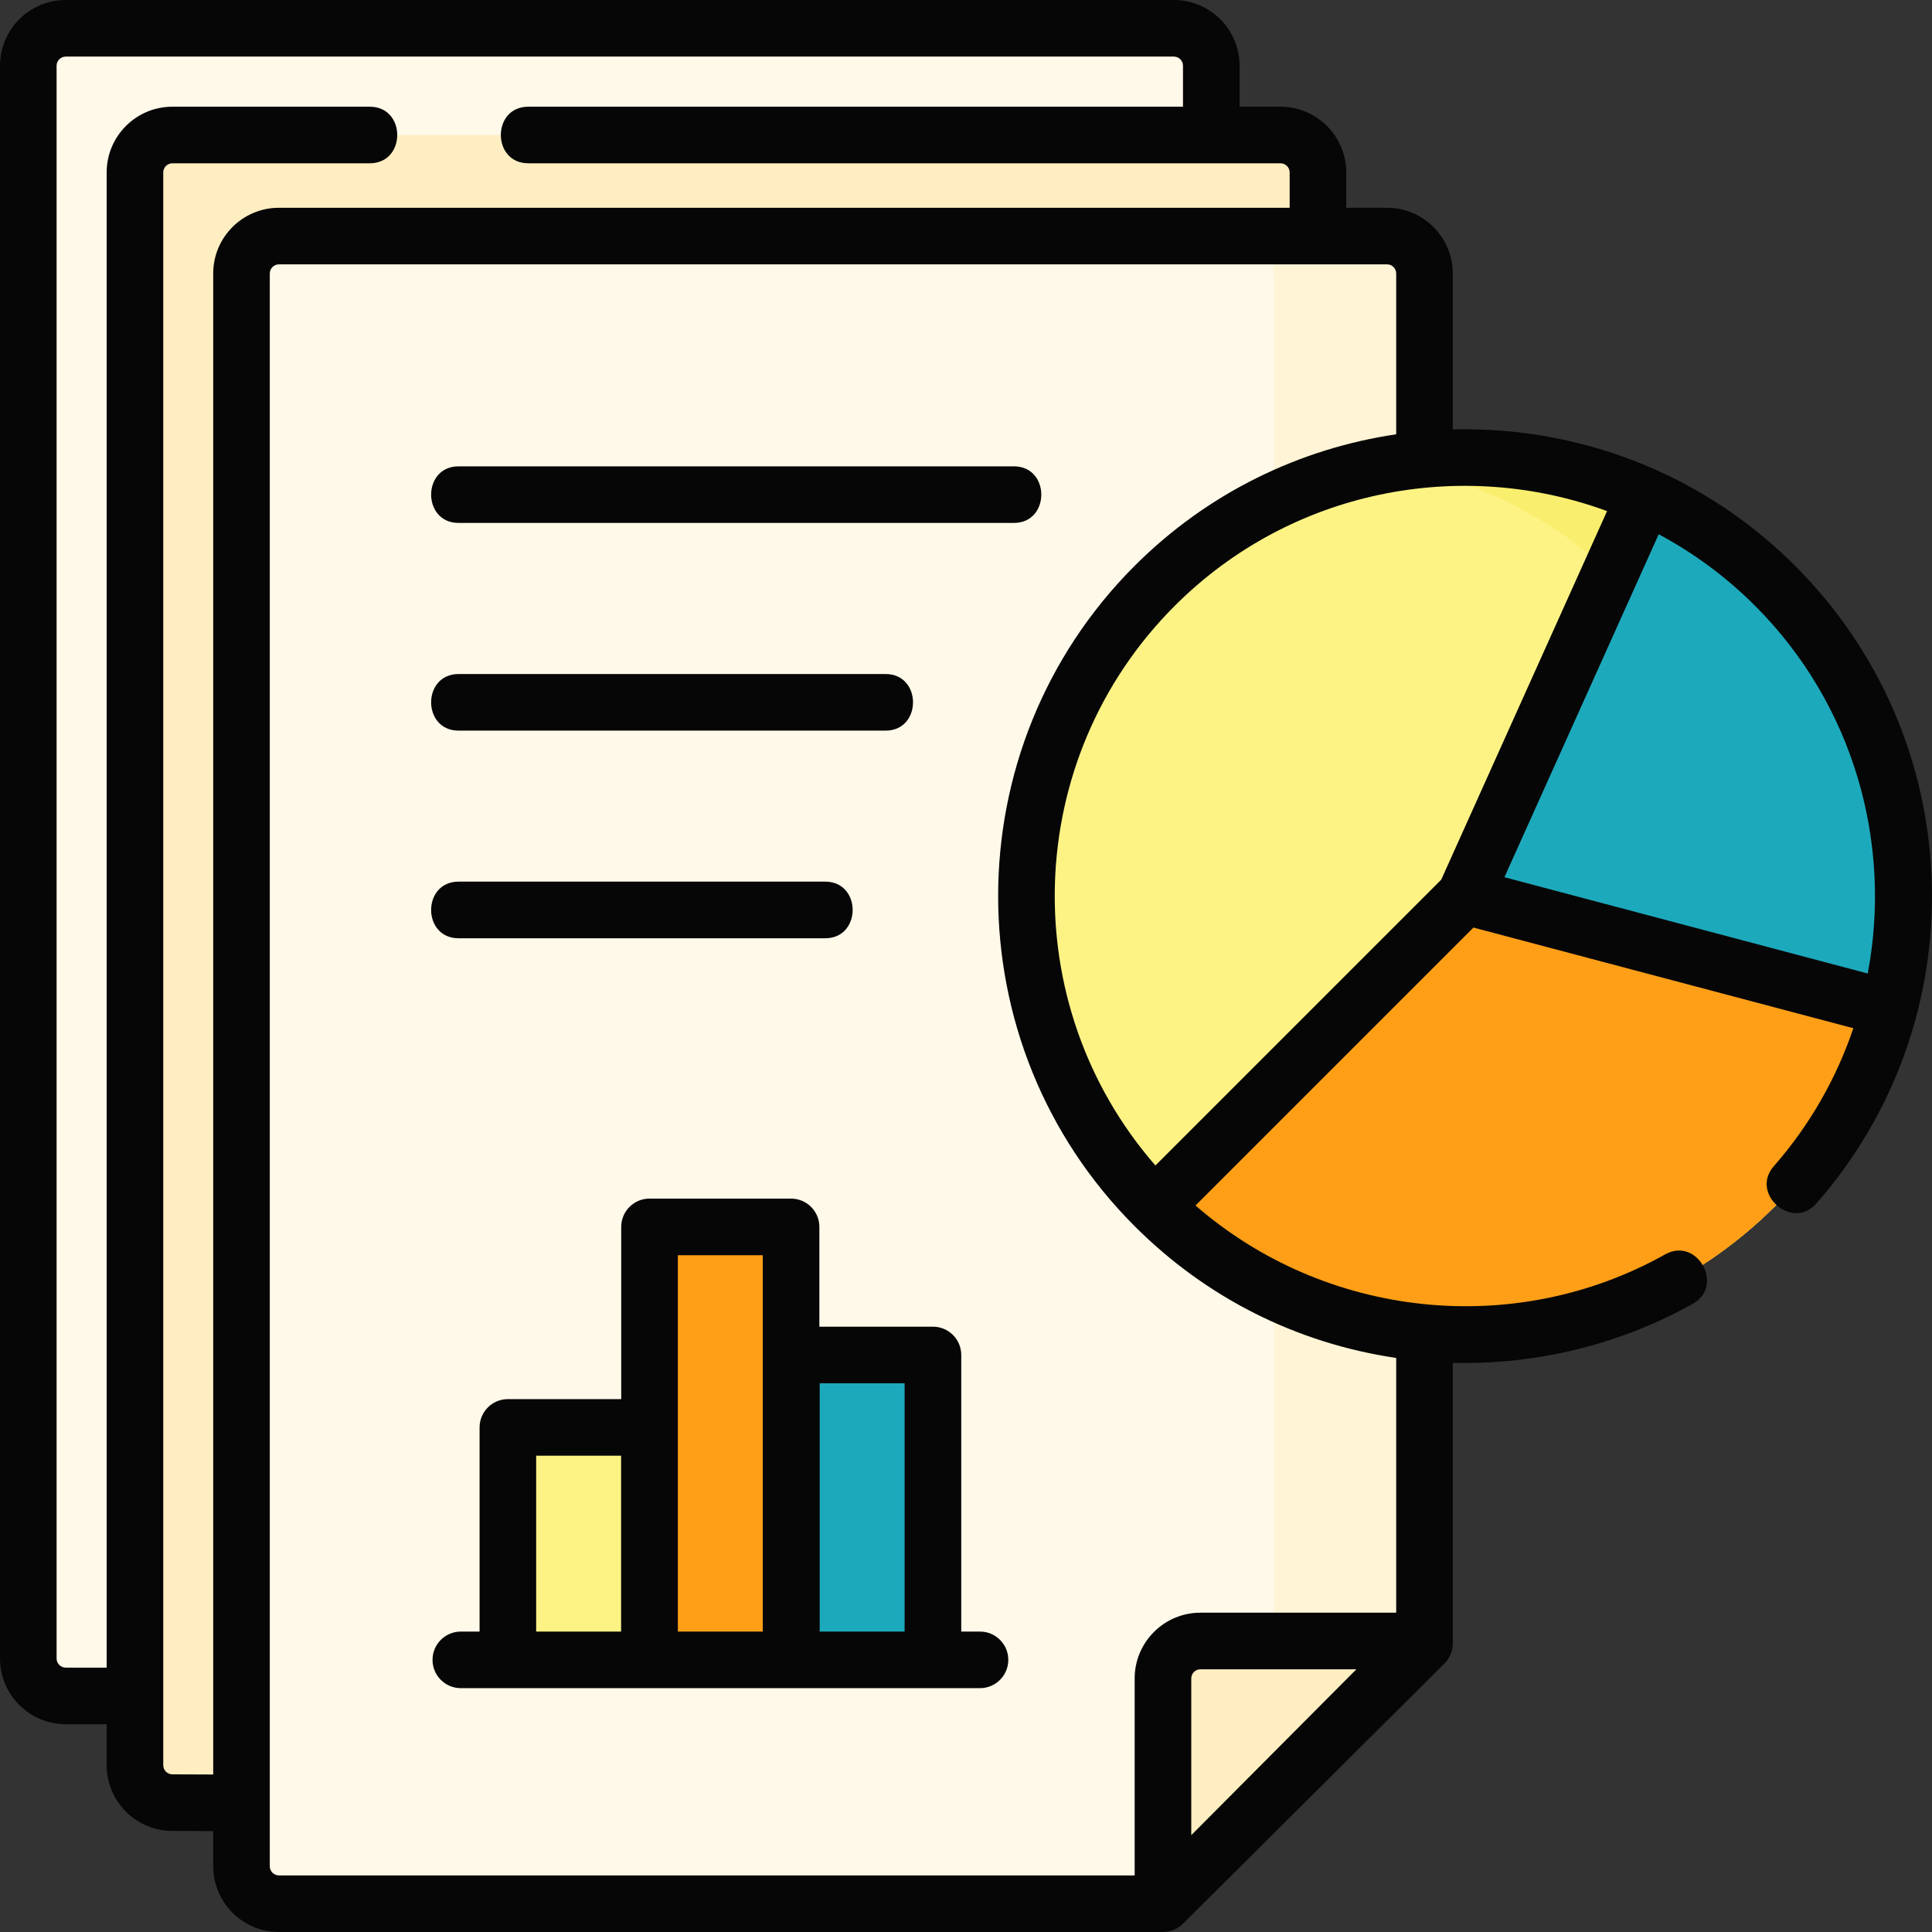
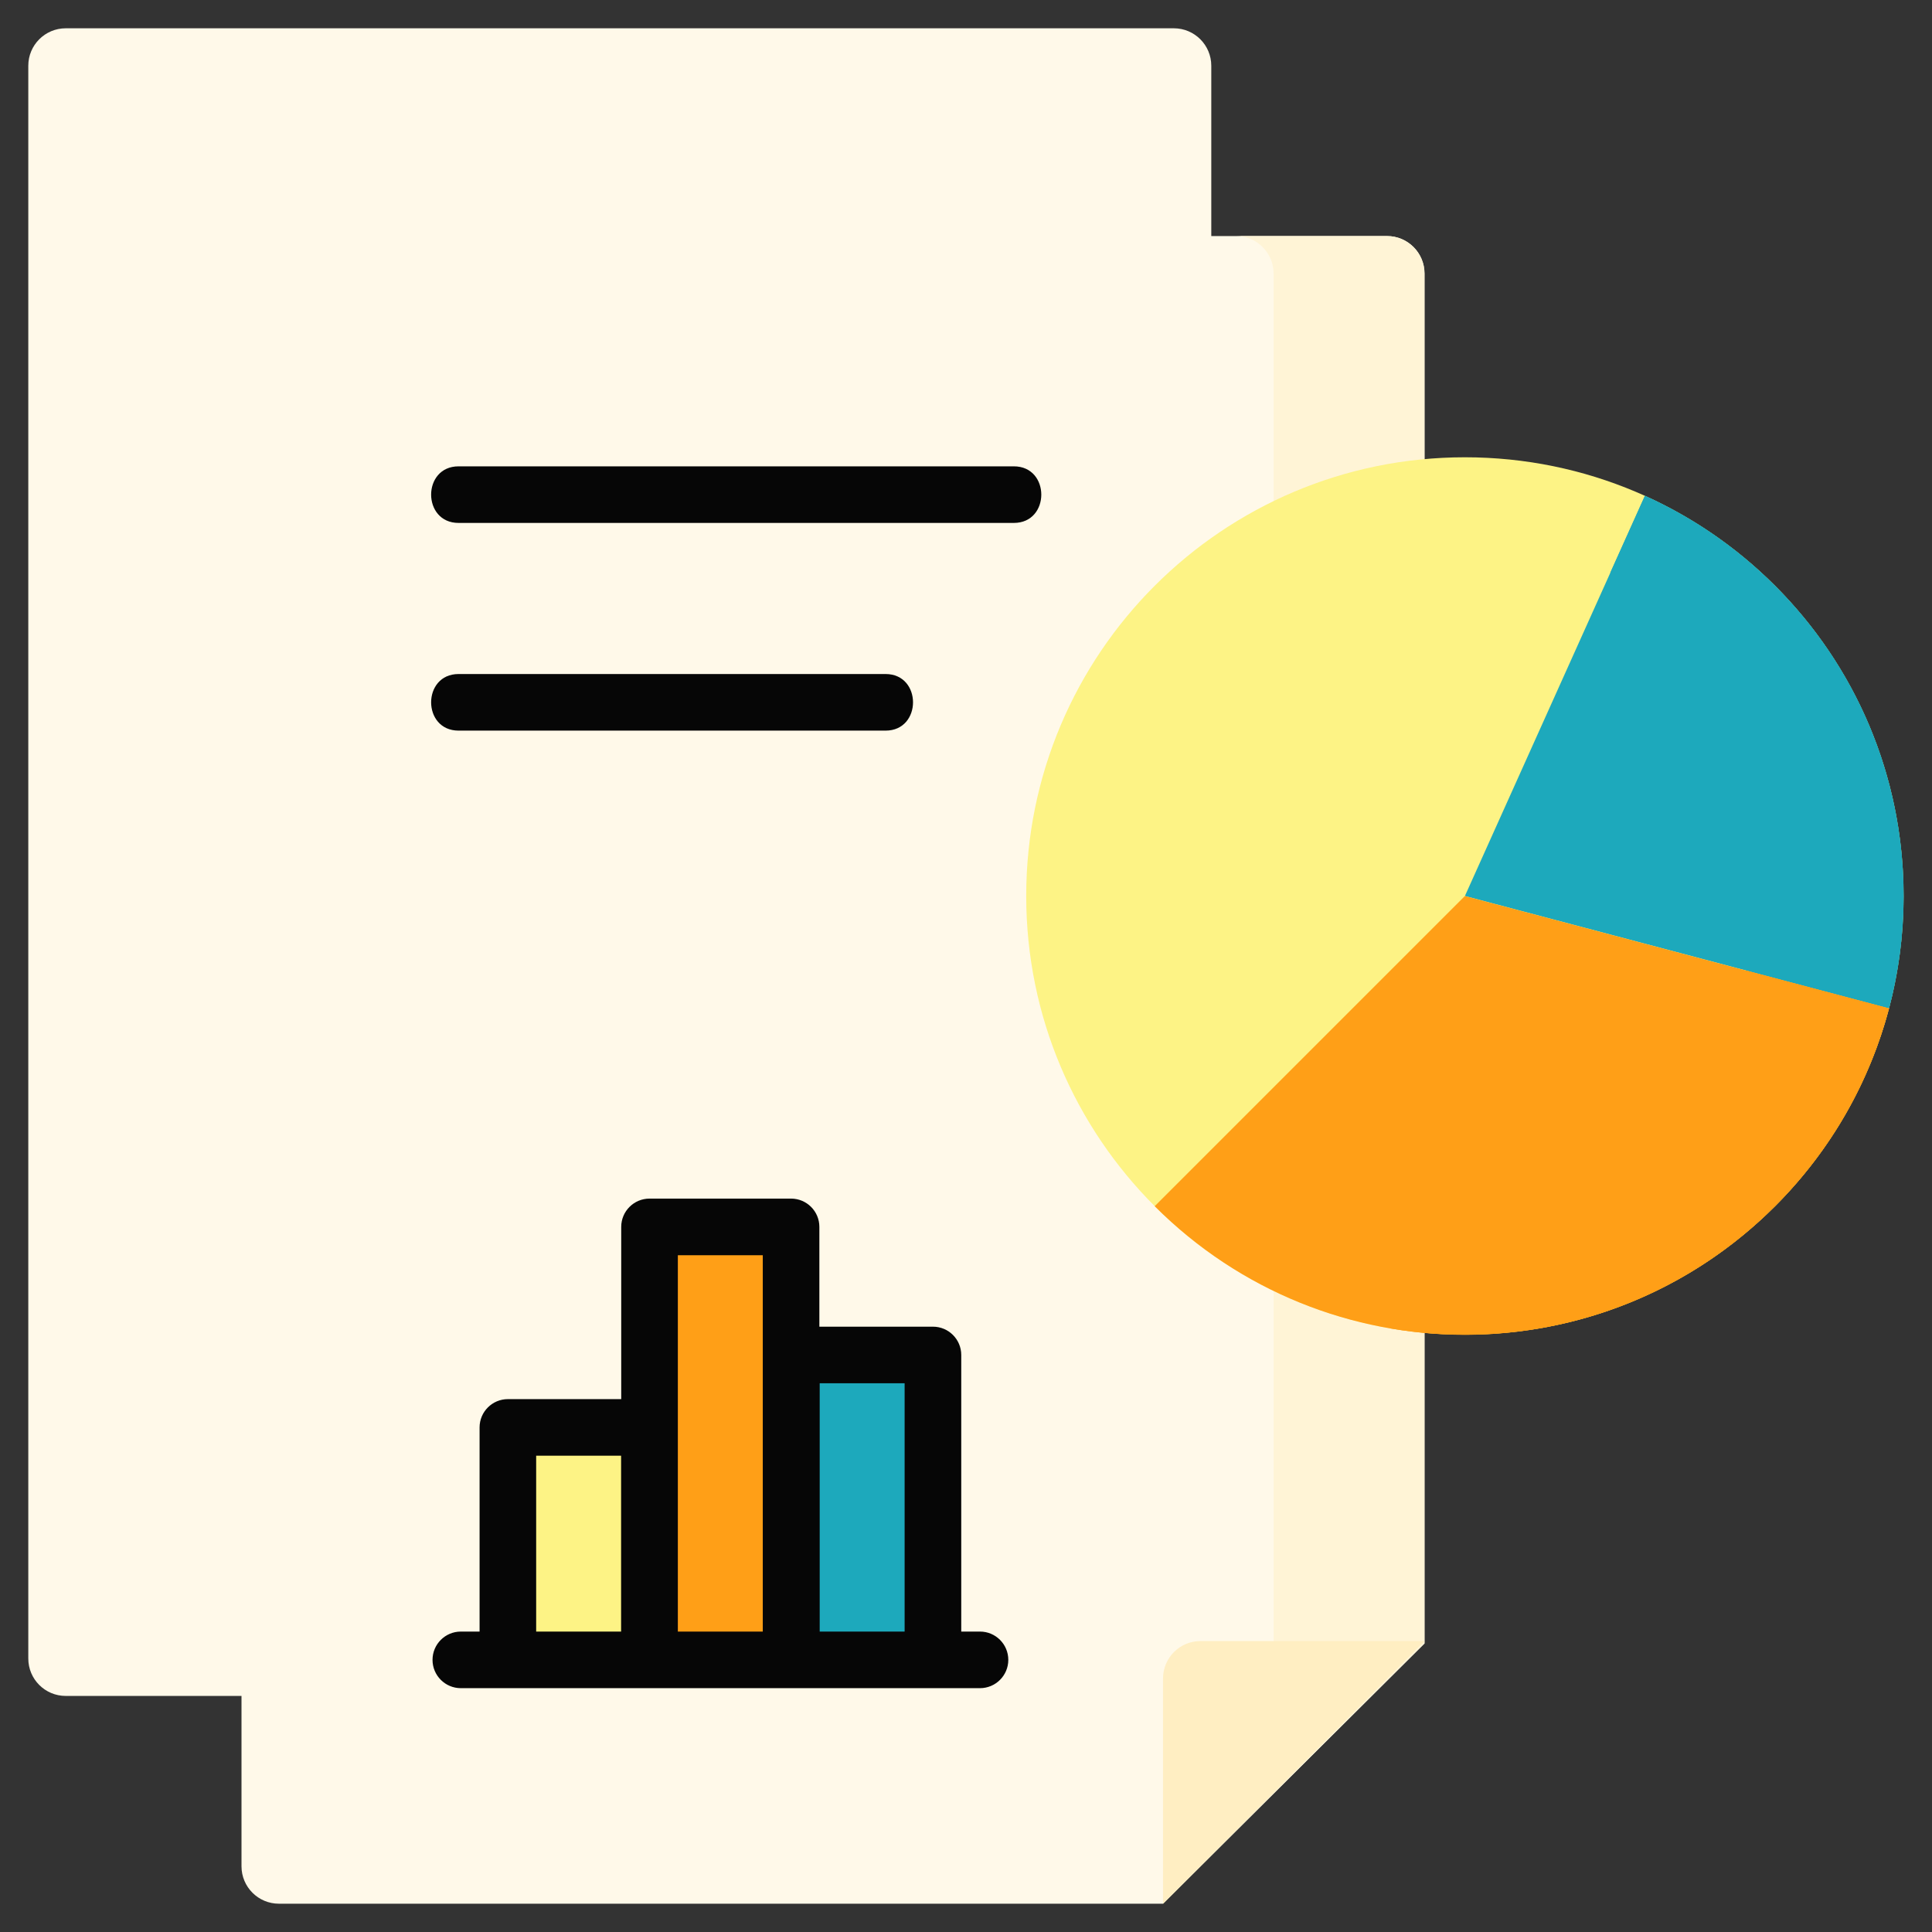
<svg xmlns="http://www.w3.org/2000/svg" width="48" height="48" viewBox="0 0 48 48" fill="none">
  <rect x="0" y="0" width="48" height="48" fill="#333333" stroke="none" />
  <g clip-path="url(#clip0_1888_1285)">
    <path d="M1.633 42.135H22.659L30.094 34.731V1.633C30.094 1.12 29.678 0.703 29.164 0.703H1.633C1.119 0.703 0.703 1.12 0.703 1.633V41.205C0.703 41.719 1.119 42.135 1.633 42.135Z" fill="#FFF9E9" />
-     <path d="M4.283 44.786L26.247 45.723L33.682 38.319L32.744 4.284C32.744 3.77 32.328 3.354 31.814 3.354H4.283C3.77 3.354 3.354 3.77 3.354 4.284V43.855C3.354 44.369 3.77 44.786 4.283 44.786Z" fill="#FFEEC2" />
    <path d="M6.93 47.297H28.894L35.391 40.831V6.795C35.391 6.282 34.974 5.865 34.461 5.865H6.93C6.416 5.865 6 6.282 6 6.795V46.367C6 46.881 6.416 47.297 6.93 47.297Z" fill="#FFF9E9" />
    <path d="M34.462 5.865H30.712C31.225 5.865 31.642 6.282 31.642 6.795V40.831L28.895 47.297L35.392 40.831V6.795C35.392 6.282 34.975 5.865 34.462 5.865Z" fill="#FFF4D6" />
    <path d="M28.895 47.298V41.702C28.895 41.188 29.311 40.772 29.824 40.772H35.392L28.895 47.298Z" fill="#FFEEC2" />
    <path d="M12.619 35.465H16.135V41.24H12.619V35.465Z" fill="#FDF385" />
    <path d="M16.139 30.482H19.655V41.239H16.139V30.482Z" fill="#FF9F17" />
    <path d="M19.664 33.664H23.18V41.239H19.664V33.664Z" fill="#1DA9BC" />
    <path d="M36.395 33.159C42.414 33.159 47.294 28.279 47.294 22.26C47.294 16.241 42.414 11.361 36.395 11.361C30.376 11.361 25.496 16.241 25.496 22.26C25.496 28.279 30.376 33.159 36.395 33.159Z" fill="#FDF385" />
-     <path d="M44.101 14.554C41.492 11.944 37.895 10.934 34.52 11.521C36.655 11.893 38.701 12.903 40.351 14.554C44.611 18.814 44.611 25.707 40.351 29.967C38.701 31.618 36.655 32.628 34.52 33C37.895 33.587 41.492 32.576 44.101 29.967C48.361 25.707 48.361 18.814 44.101 14.554Z" fill="#FAEE6E" />
    <path d="M46.933 25.053C47.892 21.426 46.949 17.401 44.101 14.554C43.138 13.591 42.04 12.846 40.868 12.318L36.395 22.261L46.933 25.053Z" fill="#1DA9BC" />
    <path d="M44.1 14.554C43.137 13.591 42.038 12.846 40.867 12.318L40.008 14.227C40.124 14.333 40.238 14.442 40.35 14.554C42.954 17.158 43.964 20.745 43.385 24.114L46.932 25.053C47.891 21.426 46.947 17.401 44.1 14.554Z" fill="#1DA9BC" />
    <path d="M36.394 22.262L28.688 29.968C32.947 34.228 39.841 34.228 44.101 29.968C45.513 28.556 46.457 26.854 46.933 25.054L36.394 22.262Z" fill="#FF9F17" />
    <path d="M43.386 24.113L43.183 25.053C42.707 26.853 41.764 28.555 40.351 29.967C38.701 31.618 36.655 32.628 34.52 33C37.895 33.587 41.492 32.577 44.101 29.967C45.514 28.555 46.457 26.853 46.933 25.053L43.386 24.113Z" fill="#FF9F17" />
    <path d="M11.393 12.992H25.189C26.098 12.992 26.098 11.586 25.189 11.586H11.393C10.484 11.586 10.484 12.992 11.393 12.992Z" fill="#060606" />
    <path d="M11.393 18.152H22.002C22.911 18.152 22.911 16.746 22.002 16.746H11.393C10.484 16.746 10.484 18.152 11.393 18.152Z" fill="#060606" />
-     <path d="M11.393 23.311H20.502C21.411 23.311 21.411 21.904 20.502 21.904H11.393C10.484 21.904 10.484 23.311 11.393 23.311Z" fill="#060606" />
    <path d="M24.348 40.536H23.882V33.664C23.882 33.276 23.567 32.961 23.179 32.961H20.357V30.482C20.357 30.094 20.042 29.779 19.654 29.779H16.137C15.749 29.779 15.434 30.094 15.434 30.482V34.761H12.618C12.23 34.761 11.915 35.076 11.915 35.464V40.536H11.449C11.061 40.536 10.746 40.851 10.746 41.239C10.746 41.627 11.061 41.942 11.449 41.942H24.347C24.736 41.942 25.051 41.627 25.051 41.239C25.051 40.851 24.736 40.536 24.348 40.536ZM13.321 40.536V36.167H15.431V40.536H13.321ZM16.841 40.536V31.186H18.951V40.536H16.841ZM20.365 40.536V34.367H22.475V40.536H20.365Z" fill="#060606" />
-     <path d="M47.994 21.9C47.902 18.94 46.697 16.155 44.599 14.057C43.593 13.051 42.446 12.269 41.221 11.71C41.2 11.699 41.179 11.688 41.157 11.678C41.134 11.668 41.112 11.659 41.089 11.651C39.505 10.953 37.795 10.625 36.094 10.669V6.795C36.094 5.894 35.361 5.162 34.461 5.162H33.447V4.284C33.447 3.383 32.714 2.651 31.814 2.651H30.797V1.633C30.797 0.733 30.064 0 29.164 0H1.633C0.732 0 0 0.733 0 1.633V41.205C0 42.106 0.732 42.838 1.633 42.838H2.65V43.856C2.65 44.756 3.382 45.489 4.28 45.489L5.297 45.493V46.367C5.297 47.267 6.029 48 6.93 48H28.894C29.077 48 29.259 47.925 29.39 47.795L35.887 41.329C36.019 41.197 36.094 41.018 36.094 40.831V33.86C36.189 33.862 36.283 33.864 36.378 33.864C38.36 33.864 40.334 33.358 42.059 32.391C42.853 31.946 42.165 30.72 41.372 31.164C37.618 33.268 32.92 32.749 29.702 29.95L36.607 23.045L46.046 25.546C45.63 26.776 44.973 27.944 44.07 28.973C43.471 29.657 44.528 30.584 45.127 29.9C47.067 27.688 48.085 24.847 47.994 21.9ZM39.927 12.698L35.807 21.855L28.706 28.956C25.218 24.956 25.378 18.86 29.186 15.052C32.085 12.153 36.31 11.368 39.927 12.698ZM4.283 44.083C4.158 44.083 4.056 43.981 4.056 43.856V4.284C4.056 4.159 4.158 4.057 4.283 4.057H9.187C10.097 4.057 10.097 2.651 9.187 2.651H4.283C3.382 2.651 2.65 3.383 2.65 4.284V41.432H1.633C1.508 41.432 1.406 41.33 1.406 41.205V1.633C1.406 1.508 1.508 1.406 1.633 1.406H29.164C29.289 1.406 29.391 1.508 29.391 1.633V2.651H13.125C12.216 2.651 12.216 4.057 13.125 4.057H31.814C31.939 4.057 32.041 4.159 32.041 4.284V5.162H6.93C6.029 5.162 5.297 5.894 5.297 6.795V44.087L4.283 44.083ZM6.703 46.367V6.795C6.703 6.67 6.805 6.568 6.93 6.568H34.461C34.586 6.568 34.688 6.67 34.688 6.795V10.79C32.309 11.142 30.019 12.23 28.191 14.057C23.668 18.581 23.668 25.942 28.191 30.465C29.971 32.245 32.214 33.372 34.688 33.738V40.067H29.823C28.923 40.067 28.19 40.8 28.19 41.7V46.594H6.93C6.805 46.594 6.703 46.492 6.703 46.367ZM29.597 45.594V41.7C29.597 41.575 29.698 41.473 29.823 41.473H33.699L29.597 45.594ZM37.377 21.794L41.21 13.274C42.071 13.734 42.88 14.327 43.605 15.052C46.069 17.516 47.015 20.968 46.403 24.186L37.377 21.794Z" fill="#060606" />
  </g>
  <defs>
    <clipPath id="clip0_1888_1285">
      <rect width="48" height="48" fill="white" />
    </clipPath>
  </defs>
</svg>